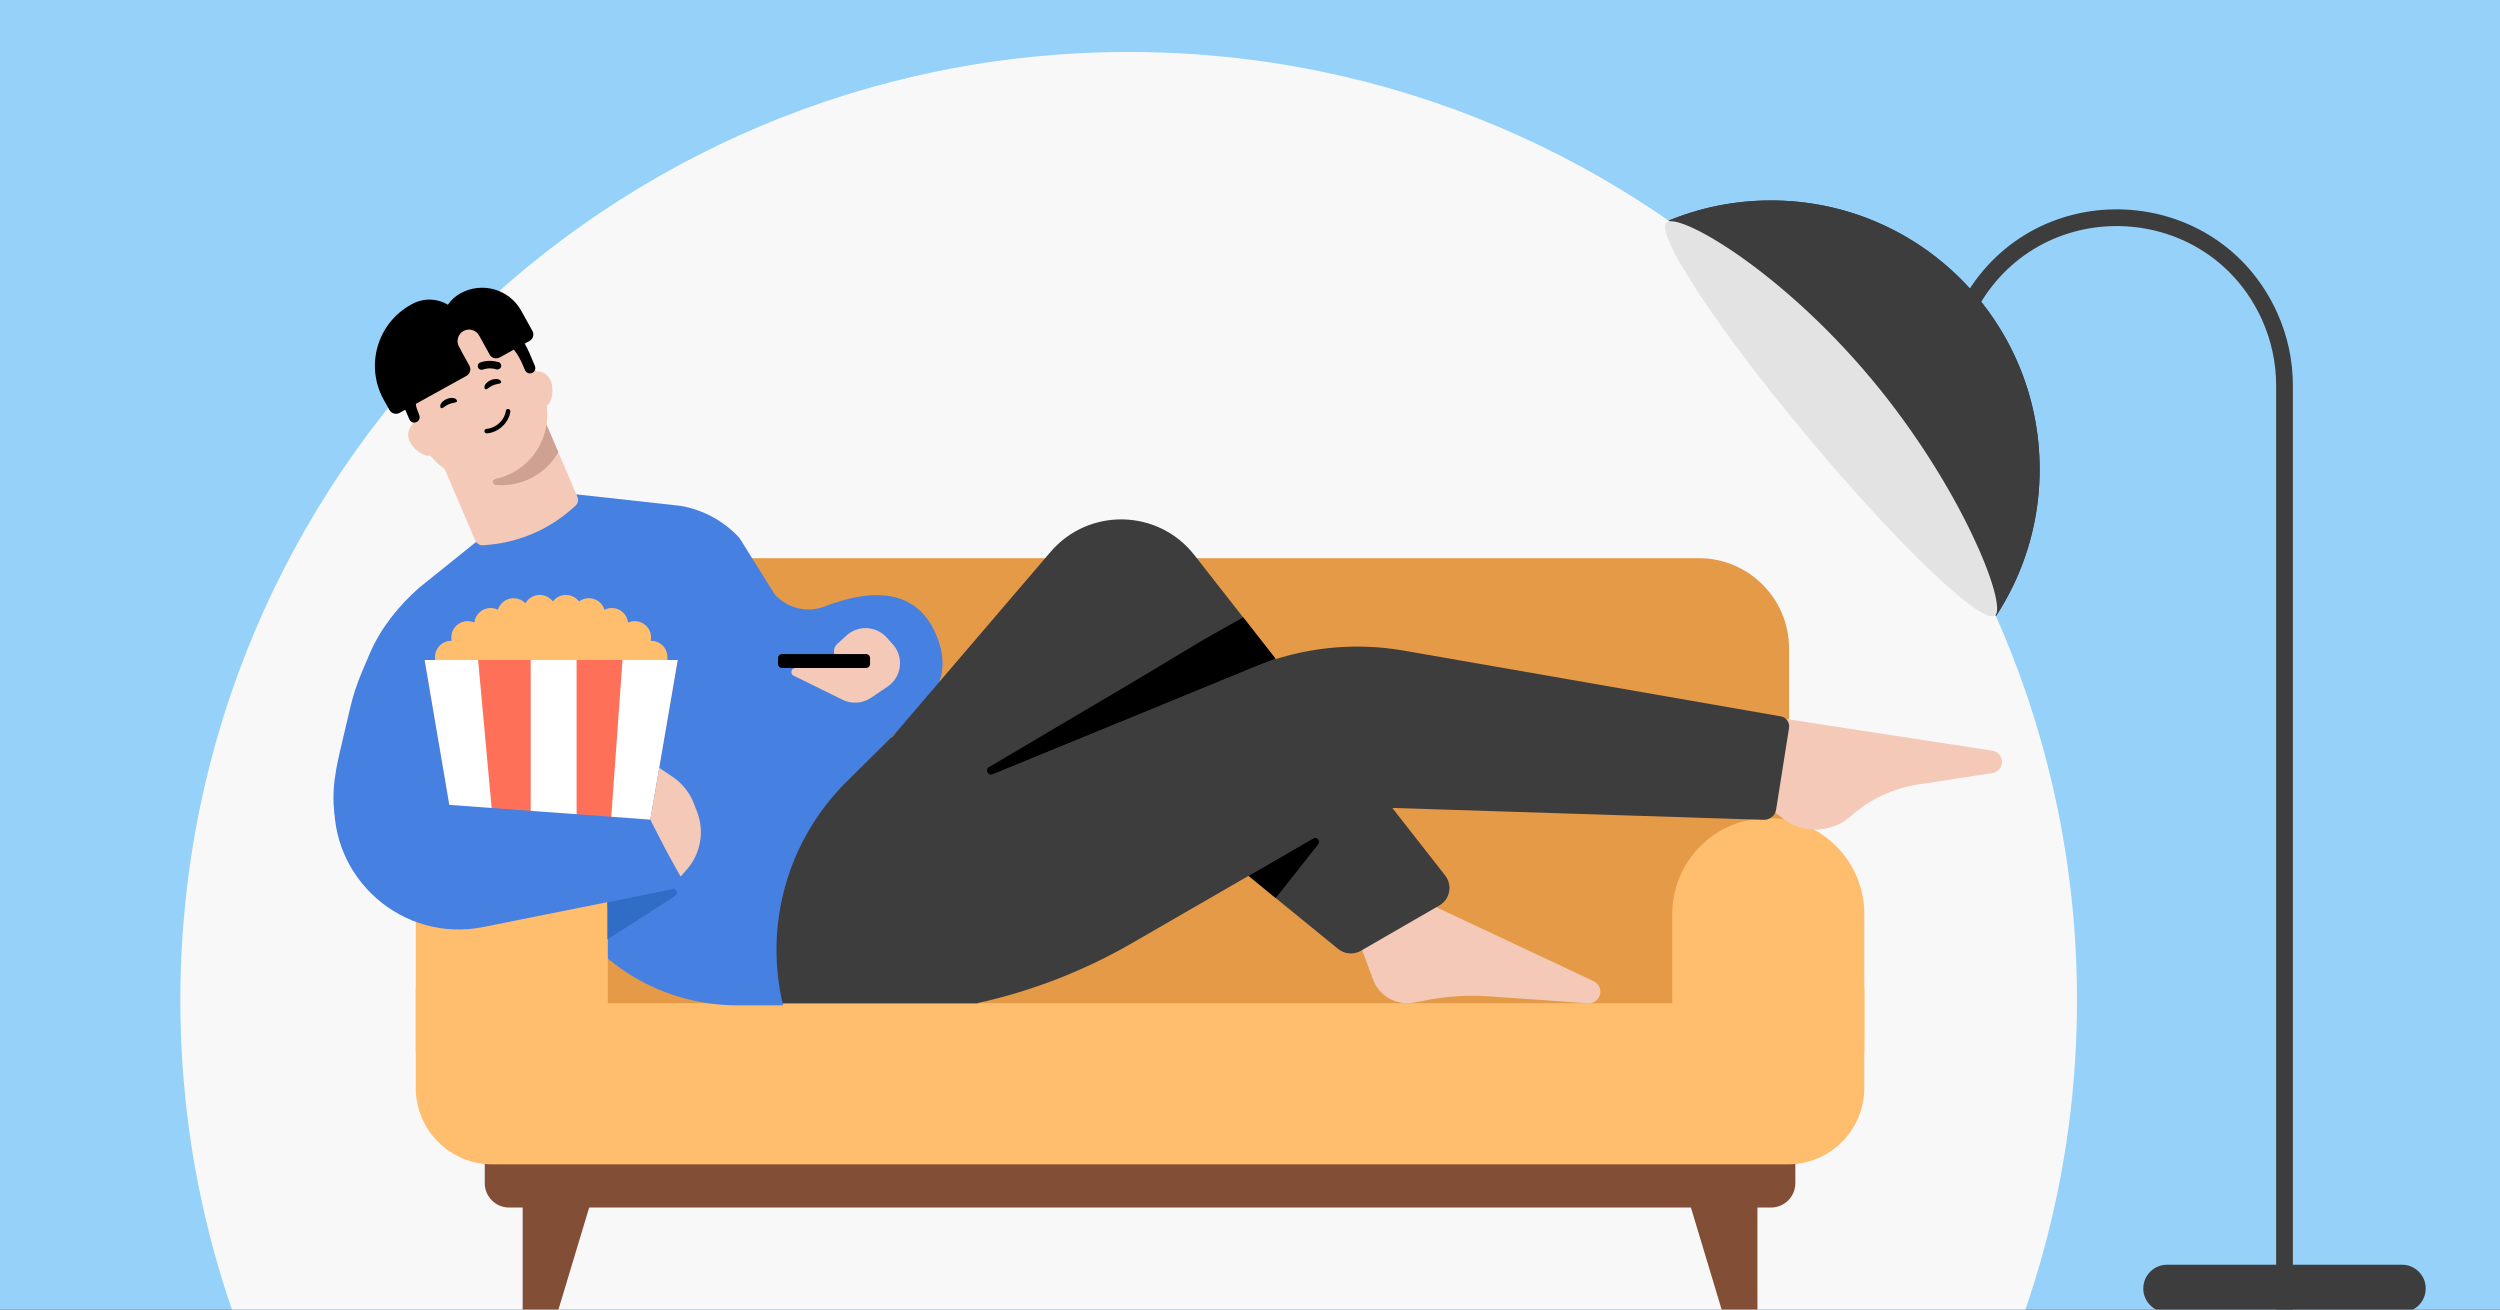
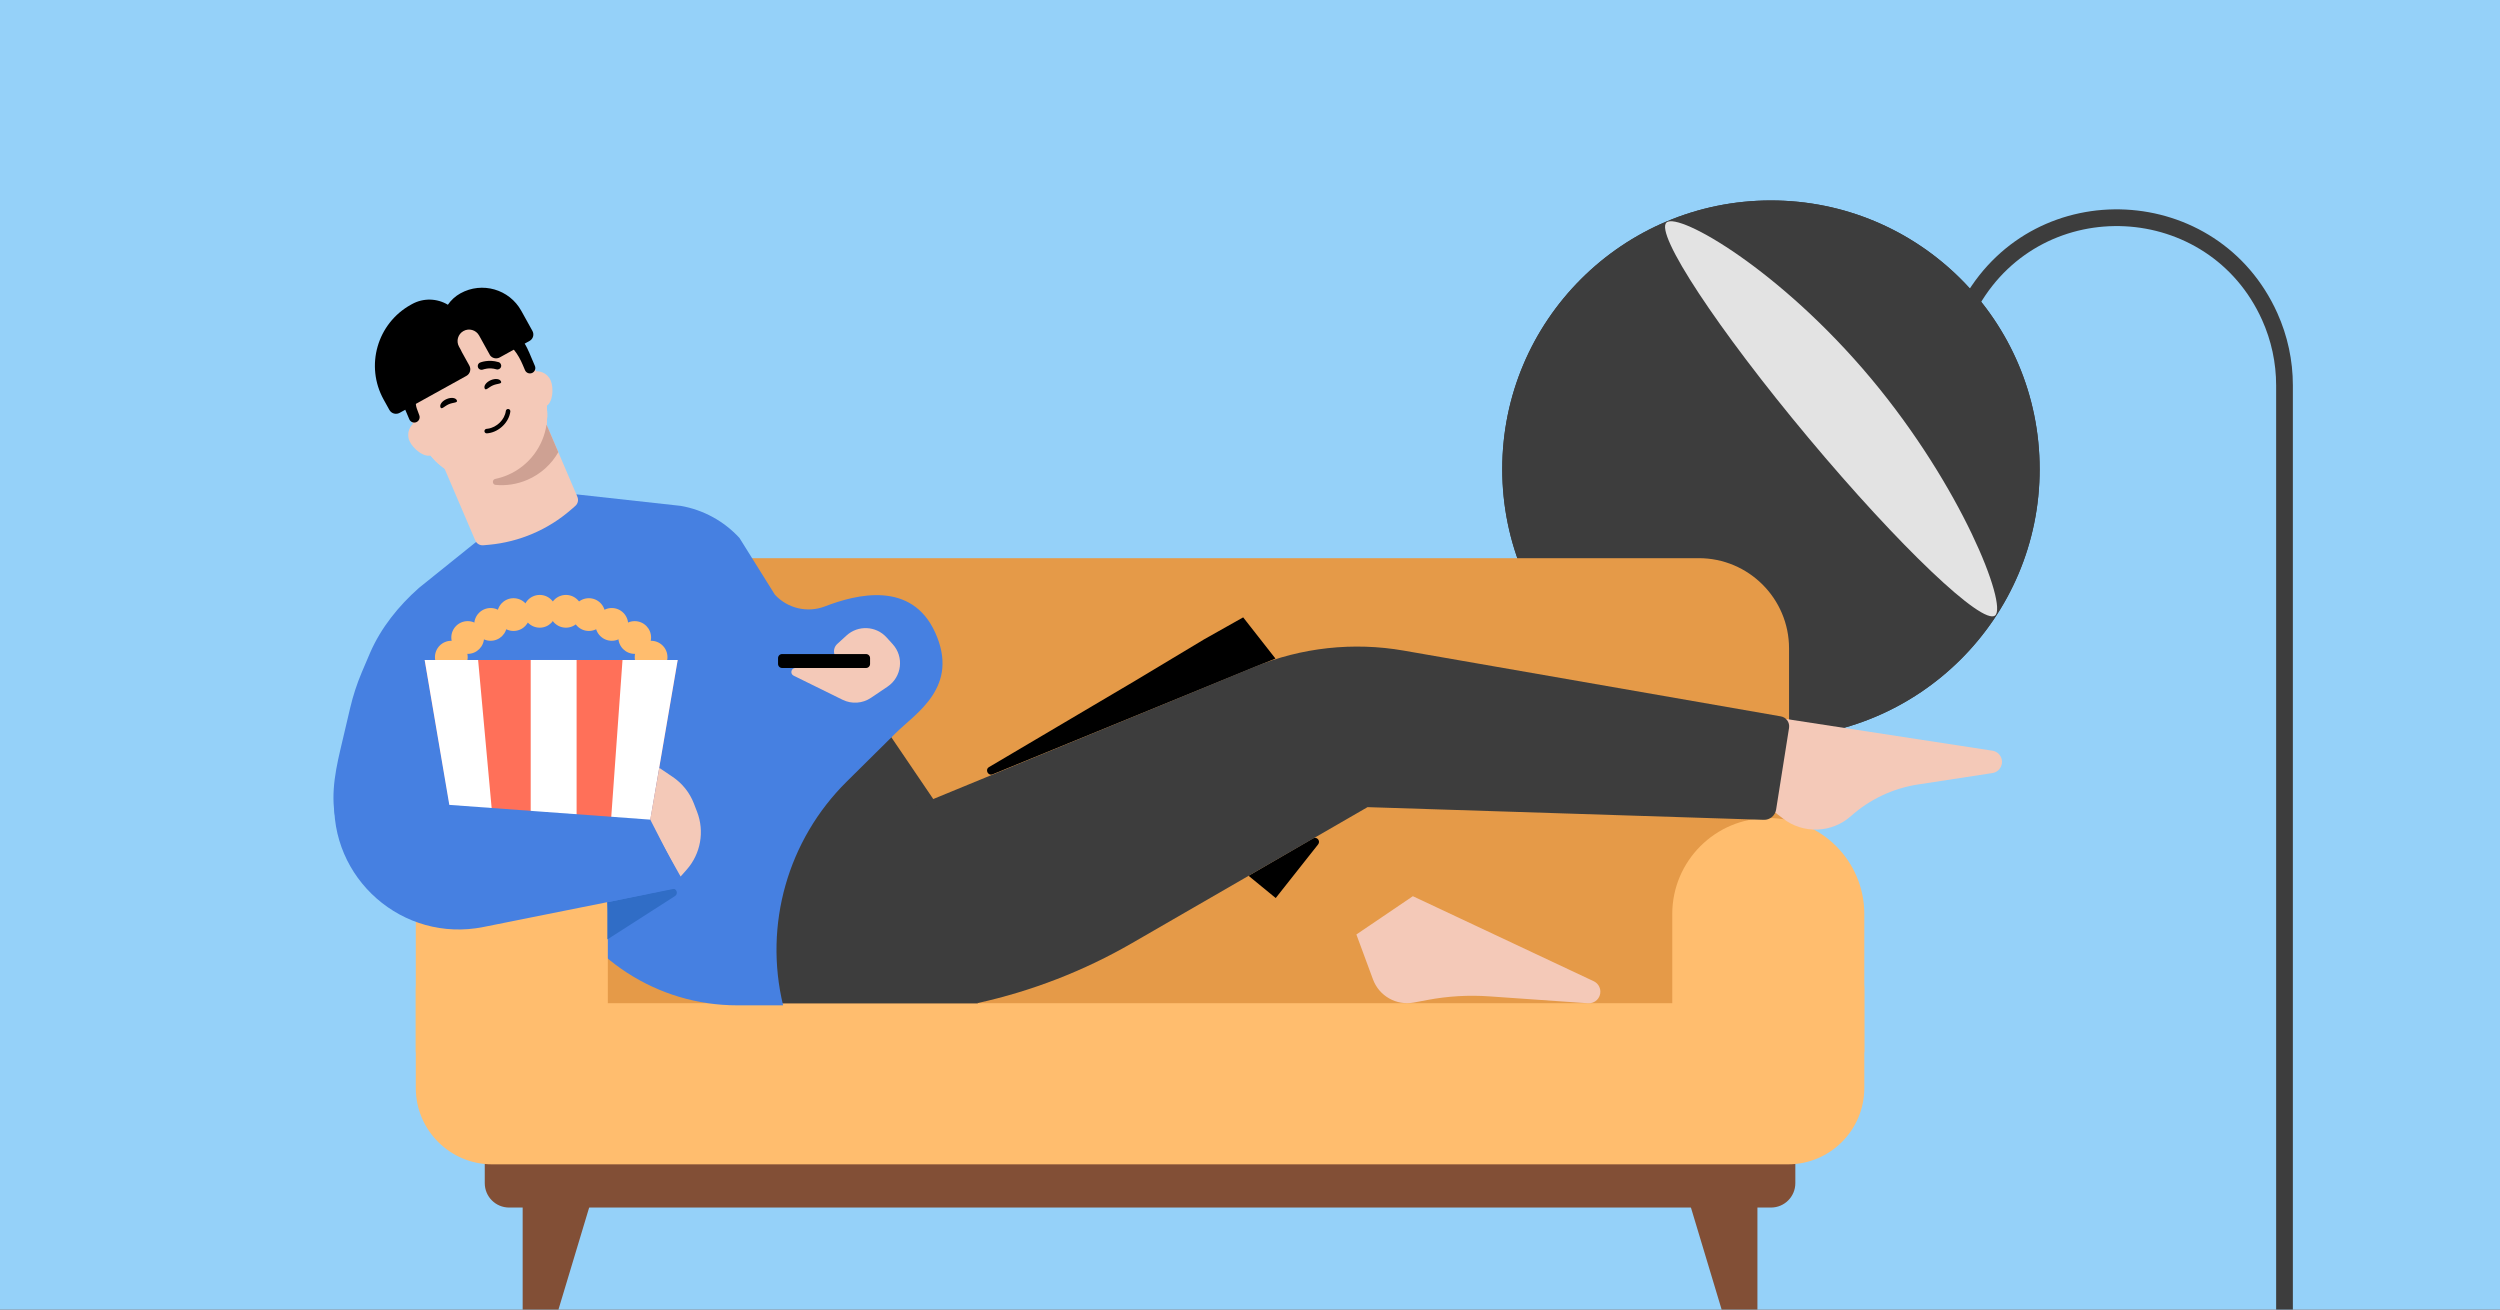
<svg xmlns="http://www.w3.org/2000/svg" fill="none" height="495" viewBox="0 0 945 495" width="945">
  <rect x="0" y="0" width="945" height="495" fill="#333333" stroke="none" />
  <clipPath id="clip0_9987_137">
    <path d="M0 0H945V495H0Z" />
  </clipPath>
  <g clip-path="url(#clip0_9987_137)">
    <path d="M0 0H945V495H0Z" fill="#95d1f9" />
    <path d="M770.994 177.342C770.994 233.44 725.518 278.916 669.42 278.916 613.323 278.916 567.847 233.44 567.847 177.342 567.847 121.245 613.323 75.769 669.42 75.769 725.518 75.769 770.994 121.245 770.994 177.342Z" fill="#3d3d3d" />
    <path clip-rule="evenodd" d="M669.42 278.125C725.081 278.125 770.203 233.003 770.203 177.342 770.203 121.681 725.081 76.559 669.42 76.559 613.759 76.559 568.637 121.681 568.637 177.342 568.637 233.003 613.759 278.125 669.42 278.125ZM669.42 278.916C725.518 278.916 770.994 233.44 770.994 177.342 770.994 121.245 725.518 75.769 669.42 75.769 613.323 75.769 567.847 121.245 567.847 177.342 567.847 233.44 613.323 278.916 669.42 278.916Z" fill="#3d3d3d" fill-rule="evenodd" />
-     <path d="M785.104 378.111C785.104 576.087 624.613 736.579 426.637 736.579 228.661 736.579 68.17 576.087 68.17 378.111 68.17 180.135 228.661 19.644 426.637 19.644 624.613 19.644 785.104 180.135 785.104 378.111Z" fill="#f8f8f8" />
    <path d="M754.161 232.642C749.465 236.567 717.858 206.494 683.565 165.47 649.271 124.447 625.278 88.009 629.973 84.083 634.669 80.158 672.953 102.044 707.247 143.068 741.54 184.091 758.857 228.717 754.161 232.642Z" fill="#e3e3e3" />
    <path clip-rule="evenodd" d="M855.073 120.953C834.936 76.225 772.633 73.051 748.055 115.501L742 125.957 736.528 122.788 742.582 112.332C769.741 65.425 838.587 68.932 860.838 118.357 864.705 126.944 866.704 136.255 866.704 145.672V609.177H860.381V145.672C860.381 137.15 858.571 128.724 855.073 120.953Z" fill="#3d3d3d" fill-rule="evenodd" />
-     <path d="M810.161 487.046C810.161 482.086 814.182 478.065 819.143 478.065H907.942C912.902 478.065 916.923 482.086 916.923 487.046V487.046C916.923 492.007 912.902 496.028 907.942 496.028H819.143C814.182 496.028 810.161 492.007 810.161 487.046V487.046Z" fill="#3d3d3d" />
    <path d="M631.91 432.327H664.305V495.41C664.305 499.031 661.368 501.968 657.747 501.968 654.852 501.968 652.298 500.069 651.465 497.299L631.91 432.327Z" fill="#824f36" />
    <path d="M229.964 432.327H197.569V495.41C197.569 499.031 200.506 501.968 204.127 501.968 207.021 501.968 209.575 500.069 210.408 497.299L229.964 432.327Z" fill="#824f36" />
    <path d="M669.432 418.766H192.444C187.361 418.766 183.24 422.887 183.24 427.969V447.248C183.24 452.331 187.361 456.452 192.444 456.452H669.432C674.516 456.452 678.636 452.331 678.636 447.248V427.969C678.636 422.887 674.516 418.766 669.432 418.766Z" fill="#824f36" />
    <path d="M167.794 363.191H694.079C699.944 363.191 704.708 367.955 704.708 373.82V411.248C704.708 427.182 691.768 440.122 675.834 440.122H186.039C170.105 440.127 157.165 427.187 157.165 411.253V373.825C157.165 367.955 161.929 363.191 167.794 363.191Z" fill="#ffbd6e" />
    <path d="M226.525 210.988H642.141C660.97 210.988 676.259 226.277 676.259 245.106V367.481C676.259 373.958 671.002 379.216 664.524 379.216H204.142C197.666 379.216 192.408 373.958 192.408 367.481V245.106C192.408 226.277 207.697 210.988 226.525 210.988Z" fill="#e59a48" />
    <path d="M704.707 345.513V397.698H632.115V345.513C632.115 325.478 648.379 309.214 668.414 309.214 688.447 309.214 704.712 325.478 704.712 345.513H704.707Z" fill="#ffbd6e" />
    <path d="M331.408 270.553 270.24 301.027 271.232 379.293H369.61V326.863L331.408 270.553Z" fill="#3d3d3d" />
    <path d="M208.86 334.796C221.176 362.307 248.506 380.017 278.649 380.017H296.016C288.665 349.584 297.767 317.522 320.013 295.491L338.592 277.092C346.217 269.538 362.874 259.694 353.482 239.058 344.539 219.409 323.711 224.63 311.858 229.204 305.228 231.763 297.708 230.006 292.896 224.771L279.53 203.364C273.675 196.987 265.88 192.724 257.355 191.224L217.97 186.876 180.225 204.646 158.339 222.245C150.63 229.101 144.066 237.23 139.93 246.681 138.899 249.036 137.883 251.445 136.741 254.163 134.914 258.507 133.444 262.997 132.367 267.584L128.616 283.549C126.355 293.177 124.626 303.298 127.727 312.688 130.621 321.455 136.144 328.962 145.118 330.985" fill="#4680e1" />
    <path d="M229.759 345.519V397.704H157.165V345.519C157.165 325.485 173.43 309.22 193.465 309.22 213.499 309.22 229.763 325.485 229.763 345.519H229.759Z" fill="#ffbd6e" />
    <path d="M337.429 243.483 335.101 240.923C331.123 236.55 324.351 236.234 319.983 240.218L316.499 243.396C314.406 245.304 315.046 248.746 317.684 249.776L324.668 252.501H300.663C299.046 252.501 298.538 254.685 299.988 255.399L318.505 264.517C321.946 266.211 326.031 265.933 329.211 263.788L335.5 259.544C340.904 255.897 341.815 248.306 337.429 243.483Z" fill="#f4c9b8" />
    <path d="M328.884 248.759C328.884 247.915 328.2 247.231 327.356 247.231H295.63C294.786 247.231 294.102 247.915 294.102 248.759V250.974C294.102 251.818 294.786 252.501 295.63 252.501H327.356C328.2 252.501 328.884 251.818 328.884 250.974V248.759Z" fill="#000000" />
    <path d="M200.055 145.24 218.25 187.788C218.765 188.995 218.45 190.386 217.464 191.244L215.796 192.698C207.124 200.23 196.31 204.854 184.882 205.917L182.692 206.113C181.39 206.233 180.166 205.5 179.656 204.307L161.456 161.746 200.06 145.238 200.055 145.24Z" fill="#f4c9b8" />
    <path d="M165.256 162.146C164.012 159.237 160.662 157.902 157.767 159.14 154.871 160.378 153.517 163.725 154.761 166.634 156.005 169.542 160.375 173.261 163.275 172.021 166.174 170.781 166.492 165.037 165.256 162.146Z" fill="#f4c9b8" />
    <path d="M208.147 143.806C206.903 140.897 203.552 139.561 200.652 140.801 197.752 142.041 196.403 145.387 197.647 148.296 198.891 151.203 203.261 154.922 206.16 153.682 209.059 152.442 209.383 146.696 208.147 143.806Z" fill="#f4c9b8" />
    <path d="M191.787 179.395C179.603 184.605 165.487 179.266 159.8 167.312L153.765 155.328C147.532 142.234 153.445 126.583 166.772 120.884 180.099 115.186 195.496 121.724 200.662 135.274L205.158 147.918C209.872 160.287 203.975 174.183 191.792 179.393L191.787 179.395Z" fill="#f4c9b8" />
    <path d="M191.864 179.575C179.681 184.785 165.564 179.446 159.877 167.492L153.842 155.508C147.609 142.414 153.522 126.763 166.85 121.064 180.177 115.365 195.573 121.904 200.739 135.454L205.234 148.098C209.949 160.466 204.053 174.363 191.869 179.573L191.864 179.575Z" fill="#f4c9b8" />
    <path d="M191.864 179.575C179.681 184.785 165.564 179.446 159.877 167.492L153.842 155.508C147.609 142.414 153.522 126.763 166.85 121.064 180.177 115.365 195.573 121.904 200.739 135.454L205.234 148.098C209.949 160.466 204.053 174.363 191.869 179.573L191.864 179.575Z" fill="#f4c9b8" />
    <path d="M206.585 160.509 211.039 170.923C208.469 175.463 204.437 179.199 199.287 181.402 195.379 183.073 191.287 183.666 187.33 183.292 186.043 183.172 185.946 181.302 187.208 181.028 188.785 180.705 190.352 180.222 191.886 179.565 200.031 176.082 205.36 168.702 206.585 160.509Z" fill="#cea193" />
    <path d="M172.694 151.326C173.122 152.325 171.369 152.061 169.66 152.792 167.95 153.524 166.931 154.973 166.503 153.973 166.075 152.974 167.115 151.571 168.825 150.839 170.534 150.108 172.267 150.326 172.694 151.326Z" fill="#000000" />
    <path d="M189.393 144.185C189.821 145.185 188.068 144.921 186.358 145.652 184.649 146.383 183.629 147.832 183.202 146.833 182.774 145.833 183.814 144.43 185.523 143.698 187.233 142.968 188.965 143.185 189.393 144.185Z" fill="#000000" />
    <path d="M168.369 143.643C168.582 143.258 168.622 142.788 168.434 142.362 168.12 141.655 167.289 141.318 166.57 141.631 166.431 141.692 163.407 143.031 161.614 146.563 161.254 147.266 161.53 148.112 162.238 148.482 162.938 148.837 163.794 148.556 164.154 147.853 165.461 145.264 167.687 144.271 167.715 144.258 168.001 144.13 168.215 143.895 168.369 143.643Z" fill="#000000" />
    <path d="M181.665 139.744C181.239 139.634 180.873 139.337 180.694 138.907 180.399 138.192 180.73 137.358 181.452 137.054 181.593 136.995 184.649 135.735 188.442 136.879 189.199 137.104 189.62 137.888 189.399 138.654 189.172 139.407 188.378 139.831 187.621 139.606 184.846 138.762 182.59 139.685 182.561 139.697 182.271 139.816 181.953 139.808 181.665 139.744Z" fill="#000000" />
    <path d="M183.91 162.097C183.411 162.169 183.086 162.567 183.116 163.013 183.143 163.479 183.556 163.841 184.021 163.809 184.237 163.793 184.456 163.771 184.67 163.74 188.777 163.152 192.39 159.561 192.911 155.562 192.938 155.336 192.877 155.111 192.736 154.929 192.596 154.746 192.397 154.631 192.165 154.599 192.089 154.586 192.015 154.591 191.933 154.603 191.55 154.658 191.252 154.963 191.203 155.346 190.78 158.618 187.807 161.559 184.417 162.044 184.248 162.068 184.073 162.094 183.9 162.094L183.901 162.103 183.91 162.097Z" fill="#000000" />
    <g fill="#ffbd6e">
      <path d="M176.787 248.405C176.787 251.823 174.016 254.594 170.598 254.594 167.179 254.594 164.408 251.823 164.408 248.405 164.408 244.986 167.179 242.215 170.598 242.215 174.016 242.215 176.787 244.986 176.787 248.405Z" />
      <path d="M239.922 248.405C239.922 251.823 242.692 254.594 246.111 254.594 249.529 254.594 252.301 251.823 252.301 248.405 252.301 244.986 249.529 242.215 246.111 242.215 242.692 242.215 239.922 244.986 239.922 248.405Z" />
      <path d="M182.977 240.977C182.977 244.396 180.206 247.166 176.787 247.166 173.369 247.166 170.598 244.396 170.598 240.977 170.598 237.558 173.369 234.788 176.787 234.788 180.206 234.788 182.977 237.558 182.977 240.977Z" />
      <path d="M233.732 240.977C233.732 244.396 236.503 247.166 239.921 247.166 243.34 247.166 246.111 244.396 246.111 240.977 246.111 237.558 243.34 234.788 239.921 234.788 236.503 234.788 233.732 237.558 233.732 240.977Z" />
      <path d="M191.642 236.025C191.642 239.443 188.871 242.215 185.453 242.215 182.034 242.215 179.263 239.443 179.263 236.025 179.263 232.607 182.034 229.835 185.453 229.835 188.871 229.835 191.642 232.607 191.642 236.025Z" />
      <path d="M200.308 232.312C200.308 235.73 197.537 238.501 194.118 238.501 190.7 238.501 187.929 235.73 187.929 232.312 187.929 228.893 190.7 226.122 194.118 226.122 197.537 226.122 200.308 228.893 200.308 232.312Z" />
      <path d="M210.211 231.074C210.211 234.492 207.44 237.263 204.022 237.263 200.603 237.263 197.832 234.492 197.832 231.074 197.832 227.655 200.603 224.884 204.022 224.884 207.44 224.884 210.211 227.655 210.211 231.074Z" />
-       <path d="M186.691 235.406 169.36 250.88H247.968L234.97 237.881 208.354 231.693 186.691 235.406Z" />
      <path d="M225.066 236.025C225.066 239.443 227.838 242.215 231.256 242.215 234.674 242.215 237.446 239.443 237.446 236.025 237.446 232.607 234.674 229.835 231.256 229.835 227.838 229.835 225.066 232.607 225.066 236.025Z" />
      <path d="M216.401 232.312C216.401 235.73 219.172 238.501 222.59 238.501 226.009 238.501 228.78 235.73 228.78 232.312 228.78 228.893 226.009 226.122 222.59 226.122 219.172 226.122 216.401 228.893 216.401 232.312Z" />
      <path d="M207.735 231.074C207.735 234.492 210.506 237.263 213.925 237.263 217.343 237.263 220.114 234.492 220.114 231.074 220.114 227.655 217.343 224.884 213.925 224.884 210.506 224.884 207.735 227.655 207.735 231.074Z" />
    </g>
    <path d="M160.534 249.477 173.758 326.264C173.883 326.997 174.519 327.532 175.263 327.532H241.445C242.189 327.532 242.825 326.997 242.95 326.263L256.14 249.477H160.534Z" fill="#ff7059" />
    <path d="M173.807 327.559 160.518 249.474H180.726L187.864 327.559H173.807Z" fill="#ffffff" />
    <path d="M200.604 327.559V249.474H217.956V327.559H200.604Z" fill="#ffffff" />
    <path d="M242.777 327.559 256.175 249.474H235.309L229.708 327.559H242.777Z" fill="#ffffff" />
    <path d="M254.003 335.934 229.595 341.067V355.092L255.142 338.715C256.571 337.799 255.664 335.585 254.003 335.934Z" fill="#306dc6" />
    <path d="M259.571 328.726 257.27 331.329 245.647 310.666 249.208 290.243 254.301 293.686C257.917 296.13 260.699 299.621 262.273 303.693L263.493 306.849C266.375 314.301 264.862 322.739 259.571 328.726Z" fill="#f4c9b8" />
    <path d="M245.804 309.824 126.42 301.058C124.355 332.037 152.274 356.513 182.711 350.407L258.787 335.159" fill="#4680e1" />
    <path d="M753.128 283.763 666.811 270.5 660.902 299.282 673.918 309.371C681.591 315.318 692.414 314.943 699.657 308.48 706.774 302.127 715.582 297.976 725.011 296.53L753.127 292.218C756.021 291.773 757.623 288.617 756.273 286.018 755.645 284.809 754.476 283.971 753.128 283.763Z" fill="#f4c9b8" />
    <path d="M602.423 370.902 534.067 338.762 512.712 353.231 518.987 370.21C521.312 376.5 527.836 380.196 534.427 378.956L539.6 377.982C547.295 376.534 555.142 376.078 562.951 376.625L600.253 379.235C602.866 379.418 605.054 377.284 604.936 374.668 604.862 373.043 603.895 371.594 602.423 370.902Z" fill="#f4c9b8" />
-     <path d="M397.099 208.628 333.915 282.49 312.575 337.87 358.25 369.802 435.205 301.109 505.789 358.683C508.247 360.688 511.688 360.965 514.436 359.379L544.079 342.267C548.102 339.944 549.138 334.6 546.276 330.943L451.471 209.811C437.79 192.331 411.529 191.759 397.099 208.628Z" fill="#3d3d3d" />
    <path d="M496.283 316.913 471.94 331.035 482.218 339.457 498.248 319.181C499.293 317.859 497.741 316.067 496.283 316.913Z" fill="#000000" />
    <path d="M375.213 292.683 482.119 248.938 469.917 233.363 455.104 241.702 429.075 257.334 373.857 289.953C372.227 290.917 373.46 293.401 375.213 292.683Z" fill="#000000" />
    <path d="M666.696 309.896 516.929 305.099 427.865 356.521C409.687 367.017 390.003 374.656 369.504 379.171L345.32 305.099 474.058 252.11C491.943 244.748 511.548 242.605 530.602 245.927L673.145 270.785C675.201 271.143 676.588 273.084 676.261 275.144L671.369 306.033C671.008 308.314 669.005 309.971 666.696 309.896Z" fill="#3d3d3d" />
    <path d="M202.199 138.337 199.898 132.921 199.879 132.928C194.336 119.881 179.211 113.802 166.11 119.368 153.01 124.934 146.881 140.043 152.424 153.09L154.72 158.493C155.156 159.519 156.349 160.013 157.387 159.572 158.425 159.131 158.902 157.927 158.466 156.902 158.198 156.271 157.957 155.613 157.745 154.937 155.138 148.803 159.242 129.064 164.981 125.677 171.903 121.592 180.816 121.315 183.83 121.903 186.844 122.491 185.494 127.86 189.306 128.78 193.245 129.73 195.993 134.141 197.578 137.869L198.453 139.929C198.89 140.959 200.08 141.433 201.114 140.994 202.147 140.555 202.636 139.367 202.199 138.337Z" fill="#000000" />
    <path clip-rule="evenodd" d="M185.268 134.346 181.1 126.817C179.938 124.719 177.296 123.96 175.198 125.121 173.099 126.283 172.34 128.926 173.502 131.024L174.107 132.117C174.406 132.787 174.791 133.473 175.189 134.183 175.287 134.359 175.386 134.536 175.485 134.715L177.418 138.207C178.182 139.585 177.683 141.321 176.305 142.084L151.058 156.061C149.68 156.824 147.945 156.326 147.182 154.948L145.019 151.042C137.961 138.294 142.574 122.239 155.321 115.181L155.742 114.948C160.07 112.552 165.238 112.75 169.298 115.196 170.5 113.443 172.109 111.955 174.044 110.883 182.223 106.355 192.524 109.315 197.052 117.494L201.263 125.099C202.004 126.438 201.52 128.123 200.182 128.864L188.912 135.103C187.66 135.797 186.113 135.449 185.268 134.346Z" fill="#000000" fill-rule="evenodd" />
  </g>
</svg>